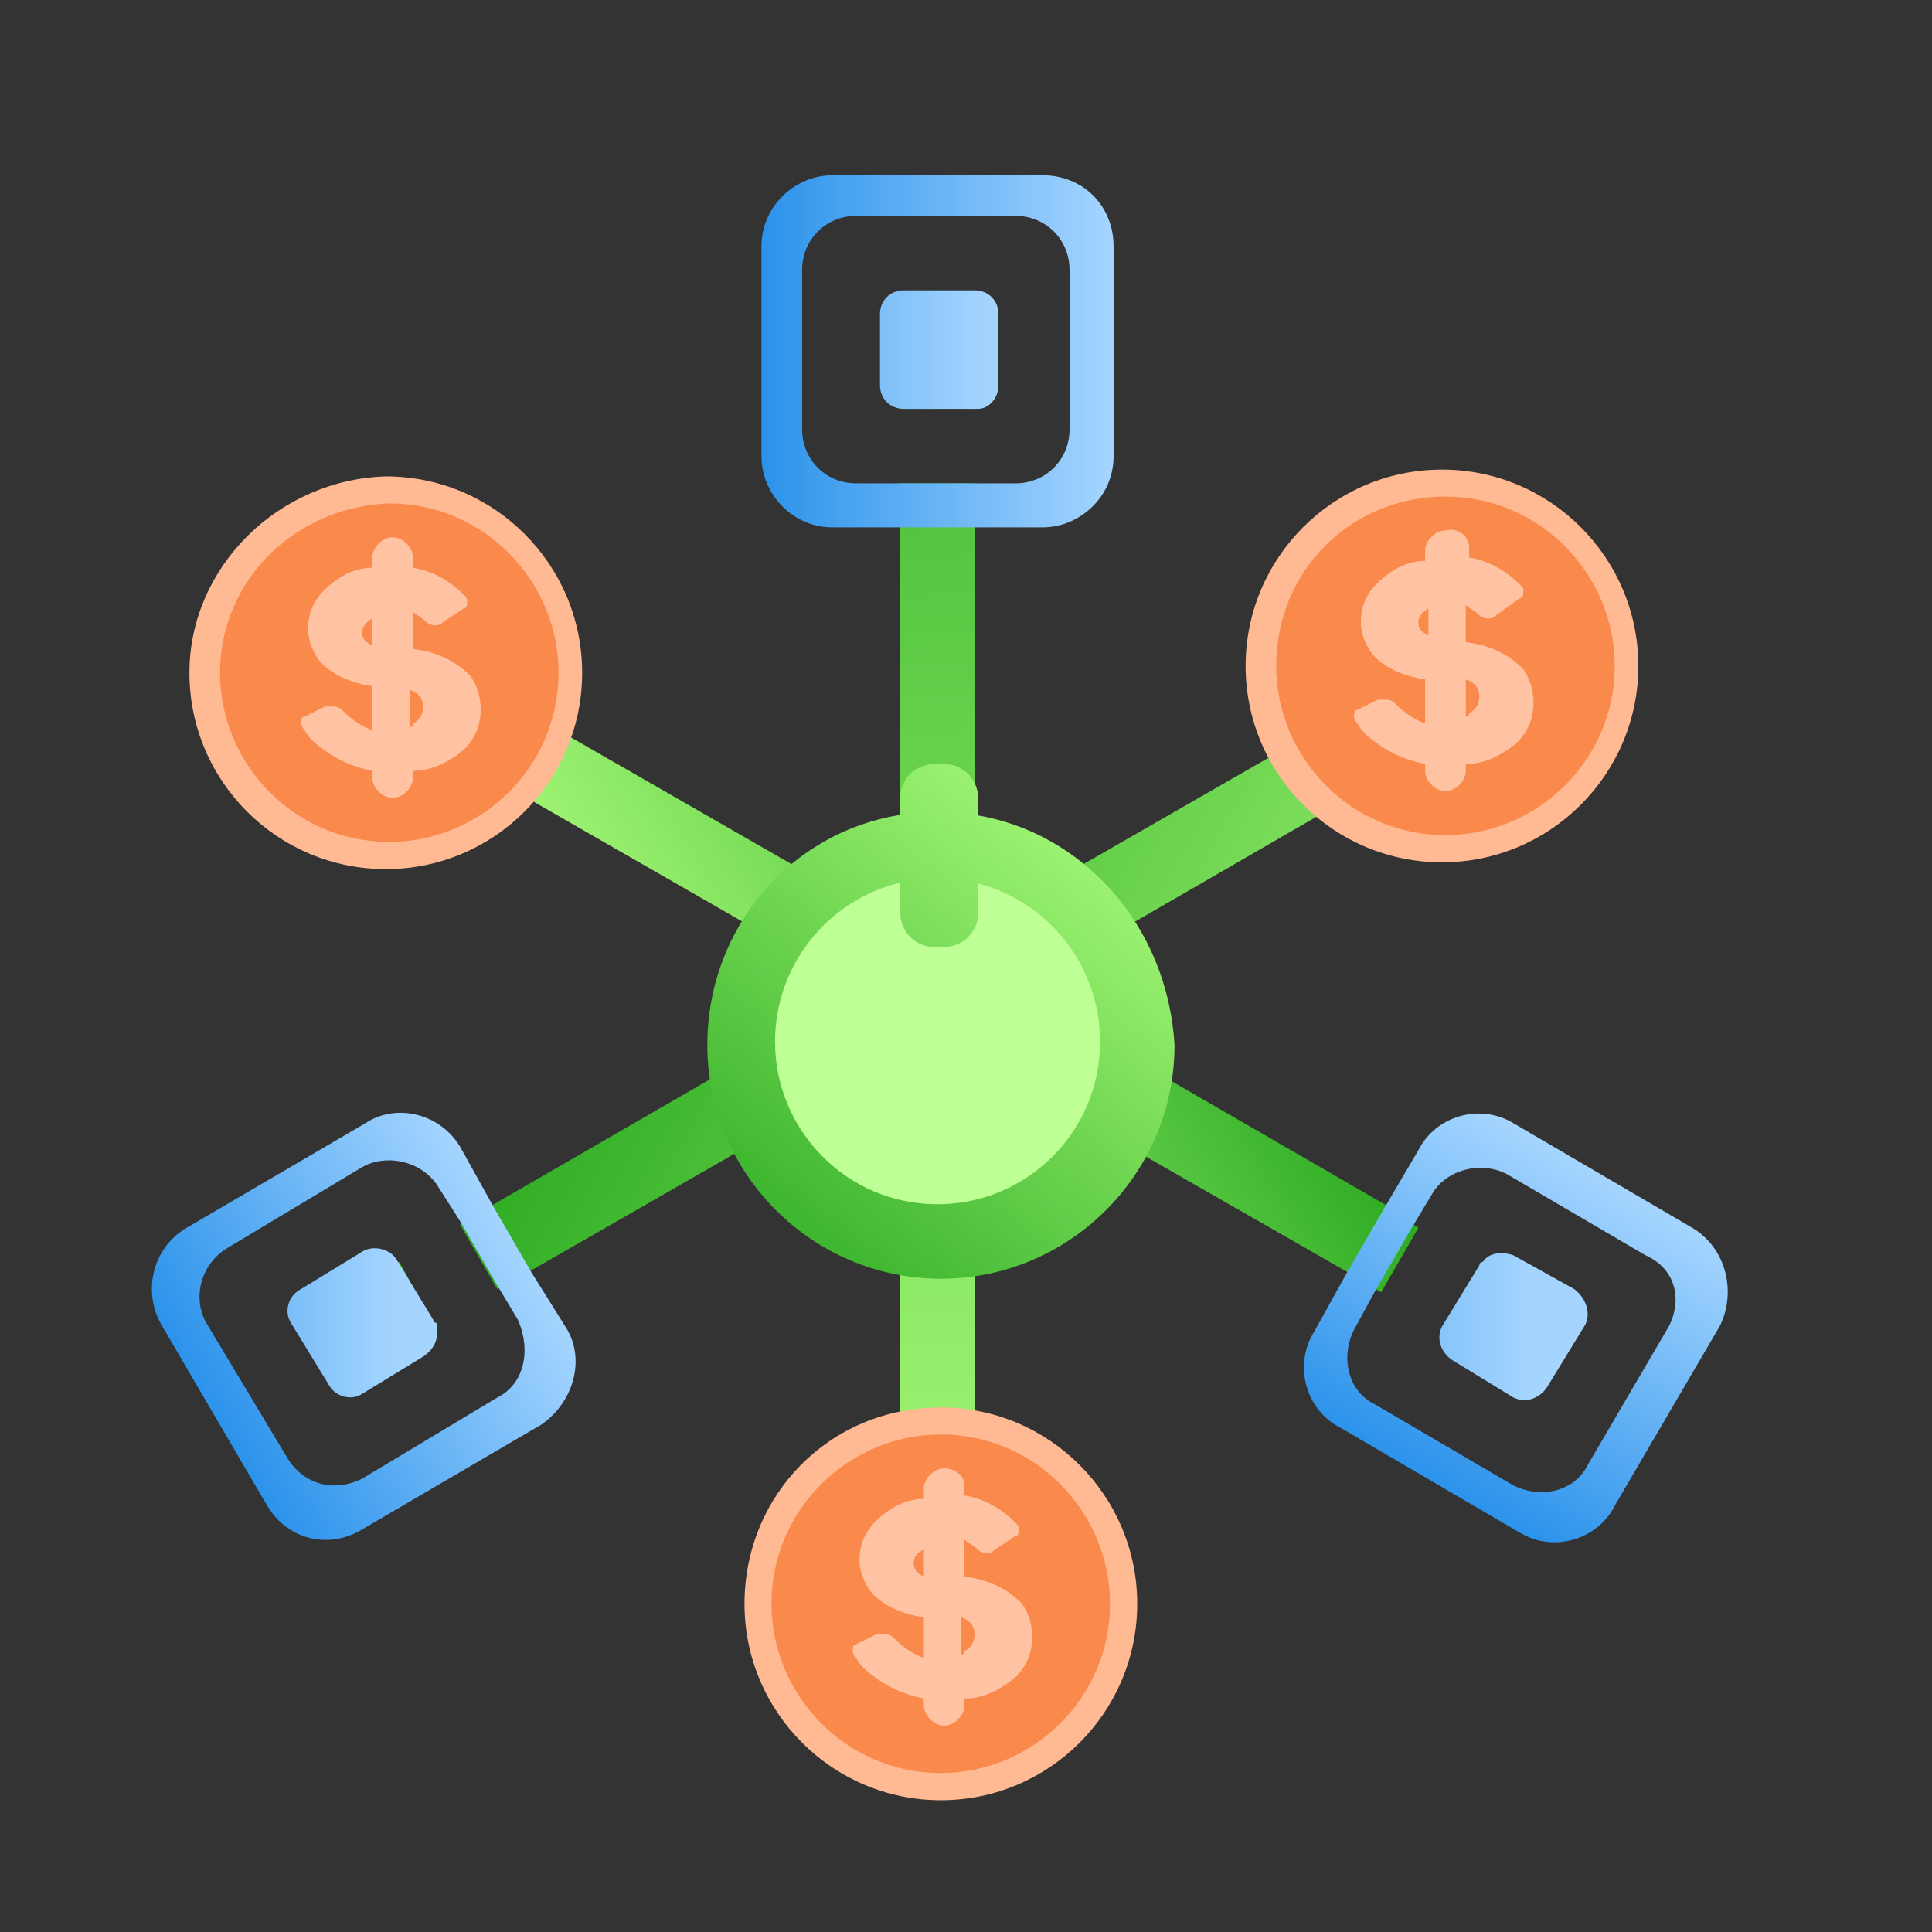
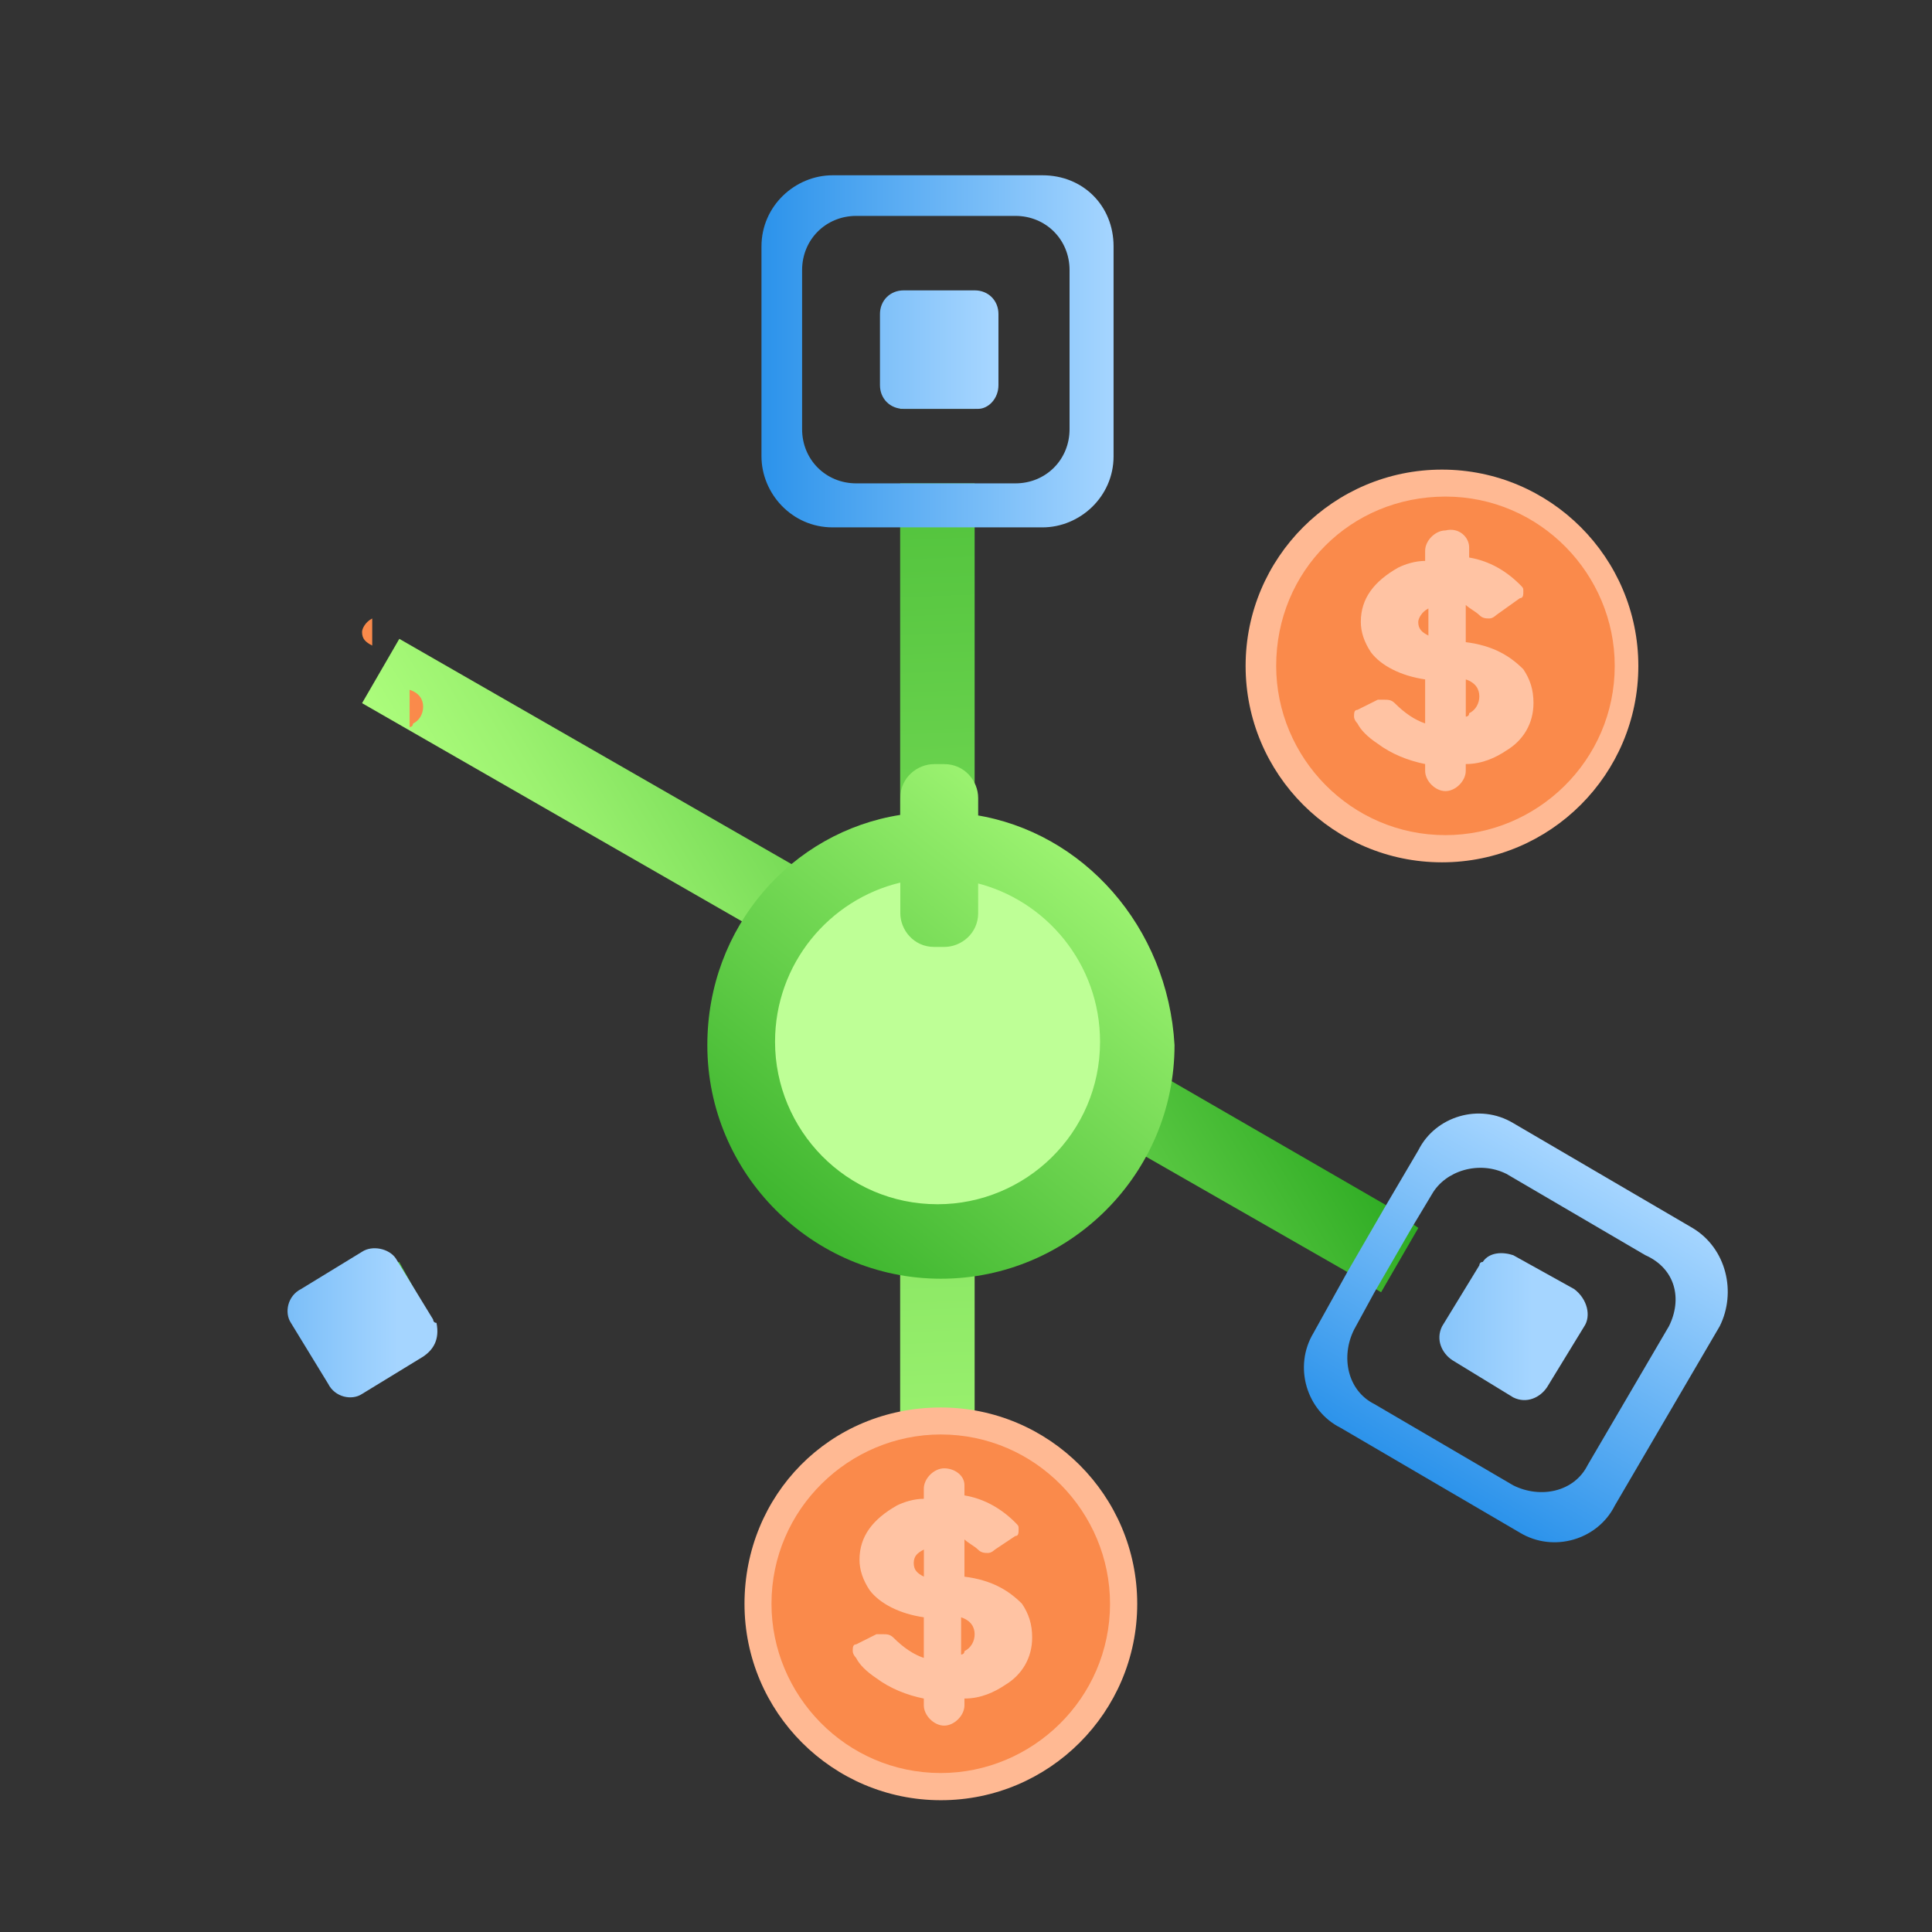
<svg xmlns="http://www.w3.org/2000/svg" width="160" height="160" viewBox="0 0 160 160" fill="none">
  <rect x="0" y="0" width="160" height="160" fill="#333333" stroke="none" />
  <path d="M80.715 28.812H74.547V33.859H80.715V28.812Z" fill="url(#paint0_linear_2691_35499)" />
  <path d="M80.715 40.031H74.547V135.639H80.715V40.031Z" fill="url(#paint1_linear_2691_35499)" />
  <path d="M35.858 109.547C35.858 109.547 35.858 109.827 36.138 109.827L33.334 111.509L30.25 106.182L33.054 104.5L35.858 109.547Z" fill="url(#paint2_linear_2691_35499)" />
-   <path d="M125.29 58.233L84.075 82.065L80.711 84.028L77.626 85.71L74.542 87.673L44.262 105.056L41.178 106.738L38.094 101.411L40.898 99.729L71.458 82.065L74.542 80.383L77.626 78.701L80.711 76.738L122.206 52.906L125.29 58.233Z" fill="url(#paint3_linear_2691_35499)" />
  <path d="M114.657 99.729L117.461 101.691L114.377 107.018L111.573 105.336L80.732 87.673L77.648 85.71L74.564 84.028L71.48 82.065L29.984 58.233L33.069 52.906L74.564 76.738L77.648 78.701L80.732 80.383L84.097 82.065L114.657 99.729Z" fill="url(#paint4_linear_2691_35499)" />
  <path d="M125.311 106.183L122.226 111.51L119.703 110.108L122.787 105.062C122.787 105.062 122.787 104.781 123.068 104.781L125.311 106.183Z" fill="url(#paint5_linear_2691_35499)" />
-   <path d="M32.229 67.489C38.732 67.489 44.005 62.217 44.005 55.713C44.005 49.21 38.732 43.938 32.229 43.938C25.725 43.938 20.453 49.21 20.453 55.713C20.453 62.217 25.725 67.489 32.229 67.489Z" fill="#FFC3A3" />
-   <path d="M15.688 55.715C15.688 64.687 22.977 71.977 31.949 71.977C40.921 71.977 48.211 64.687 48.211 55.715C48.211 46.743 40.921 39.453 31.949 39.453C22.977 39.733 15.688 47.023 15.688 55.715ZM44.566 55.715C44.566 62.724 38.959 68.051 32.23 68.051C25.22 68.051 19.893 62.444 19.893 55.715C19.893 48.706 25.501 43.378 32.23 43.378C38.959 43.378 44.566 48.986 44.566 55.715Z" fill="#FFB993" />
  <path d="M29.984 52.34C29.984 52.901 30.265 53.181 30.826 53.462V51.219C30.265 51.499 29.984 52.06 29.984 52.34Z" fill="#FA8A4B" />
  <path d="M33.922 60.209C33.922 60.209 34.202 60.209 34.202 59.929C34.763 59.648 35.043 59.088 35.043 58.527C35.043 57.966 34.763 57.405 33.922 57.125V60.209Z" fill="#FA8A4B" />
-   <path d="M18.219 55.706C18.219 63.276 24.387 69.725 32.237 69.725C39.807 69.725 46.256 63.557 46.256 55.706C46.256 48.136 40.088 41.688 32.237 41.688C24.387 41.968 18.219 48.136 18.219 55.706ZM34.2 46.173V47.015C35.882 47.295 37.284 48.136 38.406 49.258C38.686 49.538 38.686 49.538 38.686 49.818C38.686 50.099 38.686 50.379 38.406 50.379L36.723 51.501C36.723 51.501 36.443 51.781 36.163 51.781C35.882 51.781 35.602 51.781 35.322 51.501C35.041 51.22 34.48 50.94 34.2 50.66V53.744C36.443 54.024 37.845 54.865 38.966 55.987C39.527 56.828 39.807 57.669 39.807 58.79C39.807 60.472 38.966 61.874 37.565 62.715C36.723 63.276 35.602 63.837 34.2 63.837V64.398C34.2 65.239 33.359 66.08 32.518 66.08C31.677 66.08 30.836 65.239 30.836 64.398V63.837C29.434 63.557 28.032 62.996 26.91 62.155C26.069 61.594 25.509 61.033 25.228 60.473C25.228 60.473 24.948 60.192 24.948 59.912C24.948 59.631 24.948 59.351 25.228 59.351L26.91 58.51C26.91 58.51 27.191 58.51 27.471 58.51C27.752 58.51 28.032 58.51 28.312 58.79C29.153 59.631 29.994 60.192 30.836 60.473V56.828C28.873 56.547 27.191 55.706 26.35 54.585C25.789 53.744 25.509 52.903 25.509 52.061C25.509 50.099 26.63 48.697 28.593 47.575C29.153 47.295 29.994 47.015 30.836 47.015V46.173C30.836 45.332 31.677 44.491 32.518 44.491C33.359 44.491 34.2 45.332 34.2 46.173Z" fill="#FA8A4B" />
  <path d="M77.916 144.598C84.42 144.598 89.692 139.326 89.692 132.823C89.692 126.319 84.42 121.047 77.916 121.047C71.413 121.047 66.141 126.319 66.141 132.823C66.141 139.326 71.413 144.598 77.916 144.598Z" fill="#FFC3A3" />
  <path d="M61.656 132.824C61.656 141.796 68.946 149.086 77.918 149.086C86.89 149.086 94.18 141.796 94.18 132.824C94.18 123.852 86.89 116.562 77.918 116.562C68.666 116.562 61.656 123.852 61.656 132.824ZM90.254 132.824C90.254 139.834 84.647 145.161 77.918 145.161C70.909 145.161 65.582 139.553 65.582 132.824C65.582 125.815 71.189 120.488 77.918 120.488C84.647 120.207 90.254 125.815 90.254 132.824Z" fill="#FFB993" />
  <path d="M75.672 129.45C75.672 130.01 75.952 130.291 76.513 130.571V128.328C75.952 128.608 75.672 128.889 75.672 129.45Z" fill="#FA8A4B" />
  <path d="M79.594 137.022C79.594 137.022 79.874 137.022 79.874 136.741C80.435 136.461 80.715 135.9 80.715 135.339C80.715 134.779 80.435 134.218 79.594 133.938V137.022Z" fill="#FA8A4B" />
  <path d="M63.891 132.816C63.891 140.386 70.059 146.834 77.909 146.834C85.479 146.834 91.928 140.666 91.928 132.816C91.928 125.245 85.76 118.797 77.909 118.797C70.339 118.797 63.891 124.965 63.891 132.816ZM79.872 123.002V123.844C81.554 124.124 82.956 124.965 84.078 126.087C84.358 126.367 84.358 126.367 84.358 126.647C84.358 126.928 84.358 127.208 84.078 127.208L82.395 128.33C82.395 128.33 82.115 128.61 81.835 128.61C81.554 128.61 81.274 128.61 80.993 128.33C80.713 128.049 80.152 127.769 79.872 127.488V130.573C82.115 130.853 83.517 131.694 84.638 132.816C85.199 133.657 85.479 134.498 85.479 135.619C85.479 137.302 84.638 138.703 83.236 139.545C82.395 140.105 81.274 140.666 79.872 140.666V141.227C79.872 142.068 79.031 142.909 78.19 142.909C77.349 142.909 76.507 142.068 76.507 141.227V140.666C75.106 140.386 73.704 139.825 72.582 138.984C71.741 138.423 71.18 137.862 70.9 137.302C70.9 137.302 70.62 137.021 70.62 136.741C70.62 136.46 70.62 136.18 70.9 136.18L72.582 135.339C72.582 135.339 72.863 135.339 73.143 135.339C73.423 135.339 73.704 135.339 73.984 135.619C74.825 136.46 75.666 137.021 76.507 137.302V133.937C74.545 133.657 72.863 132.816 72.022 131.694C71.461 130.853 71.18 130.012 71.18 129.171C71.18 127.208 72.302 125.806 74.264 124.685C74.825 124.404 75.666 124.124 76.507 124.124V123.283C76.507 122.442 77.349 121.601 78.19 121.601C79.031 121.601 79.872 122.161 79.872 123.002Z" fill="#FA8A4B" />
  <path d="M119.432 66.926C125.935 66.926 131.208 61.654 131.208 55.151C131.208 48.647 125.935 43.375 119.432 43.375C112.928 43.375 107.656 48.647 107.656 55.151C107.656 61.654 112.928 66.926 119.432 66.926Z" fill="#FFC3A3" />
  <path d="M103.156 55.152C103.156 64.124 110.446 71.414 119.418 71.414C128.39 71.414 135.68 64.124 135.68 55.152C135.68 46.18 128.39 38.891 119.418 38.891C110.446 38.891 103.156 46.18 103.156 55.152ZM132.035 55.152C132.035 62.162 126.427 67.489 119.698 67.489C112.689 67.489 107.362 61.881 107.362 55.152C107.362 48.143 112.969 42.816 119.698 42.816C126.427 42.535 132.035 48.143 132.035 55.152Z" fill="#FFB993" />
-   <path d="M117.453 51.512C117.453 52.073 117.733 52.353 118.294 52.634V50.391C117.733 50.671 117.453 51.232 117.453 51.512Z" fill="#FA8A4B" />
+   <path d="M117.453 51.512C117.453 52.073 117.733 52.353 118.294 52.634V50.391C117.733 50.671 117.453 51.232 117.453 51.512" fill="#FA8A4B" />
  <path d="M121.391 59.35C121.391 59.35 121.671 59.35 121.671 59.069C122.232 58.789 122.512 58.228 122.512 57.667C122.512 57.107 122.232 56.546 121.391 56.266V59.35Z" fill="#FA8A4B" />
  <path d="M105.688 55.144C105.688 62.714 111.856 69.162 119.706 69.162C127.276 69.162 133.725 62.994 133.725 55.144C133.725 47.574 127.557 41.125 119.706 41.125C111.856 41.125 105.688 47.293 105.688 55.144ZM121.669 45.331V46.172C123.351 46.452 124.753 47.293 125.874 48.415C126.155 48.695 126.155 48.695 126.155 48.975C126.155 49.256 126.155 49.536 125.874 49.536L123.912 50.938C123.912 50.938 123.631 51.218 123.351 51.218C123.071 51.218 122.79 51.218 122.51 50.938C122.23 50.658 121.669 50.377 121.388 50.097V53.181C123.631 53.461 125.033 54.303 126.155 55.424C126.716 56.265 126.996 57.106 126.996 58.228C126.996 59.91 126.155 61.312 124.753 62.153C123.912 62.714 122.79 63.275 121.388 63.275V63.835C121.388 64.676 120.547 65.517 119.706 65.517C118.865 65.517 118.024 64.676 118.024 63.835V63.275C116.622 62.994 115.22 62.433 114.099 61.592C113.258 61.032 112.697 60.471 112.416 59.91C112.416 59.91 112.136 59.63 112.136 59.349C112.136 59.069 112.136 58.788 112.416 58.788L114.099 57.947C114.099 57.947 114.379 57.947 114.659 57.947C114.94 57.947 115.22 57.947 115.501 58.228C116.342 59.069 117.183 59.63 118.024 59.91V56.265C116.061 55.985 114.379 55.144 113.538 54.022C112.977 53.181 112.697 52.34 112.697 51.499C112.697 49.536 113.818 48.134 115.781 47.013C116.342 46.733 117.183 46.452 118.024 46.452V45.611C118.024 44.77 118.865 43.929 119.706 43.929C120.828 43.648 121.669 44.489 121.669 45.331Z" fill="#FA8A4B" />
  <path d="M86.334 14.516H68.95C65.866 14.516 63.062 17.039 63.062 20.404V37.787C63.062 40.871 65.586 43.675 68.95 43.675H86.334C89.418 43.675 92.221 41.151 92.221 37.787V20.404C92.221 17.039 89.698 14.516 86.334 14.516ZM88.576 35.544C88.576 38.067 86.614 40.03 84.091 40.03H70.913C68.39 40.03 66.427 38.067 66.427 35.544V22.366C66.427 19.843 68.39 17.88 70.913 17.88H84.091C86.614 17.88 88.576 19.843 88.576 22.366V35.544Z" fill="url(#paint6_linear_2691_35499)" />
  <path d="M82.688 26.009V31.897C82.688 33.019 81.847 33.86 81.006 33.86H74.838C73.716 33.86 72.875 33.019 72.875 31.897V26.009C72.875 24.888 73.716 24.047 74.838 24.047H80.725C81.847 24.047 82.688 24.888 82.688 26.009Z" fill="url(#paint7_linear_2691_35499)" />
-   <path d="M46.806 109.842L44.002 105.356L40.918 100.029L38.114 94.982C36.432 92.178 32.787 91.337 30.264 93.019L15.404 101.711C12.6 103.393 11.759 107.038 13.441 109.842L22.133 124.702C23.815 127.505 27.18 128.346 29.983 126.664L44.843 117.973C47.647 116.01 48.488 112.365 46.806 109.842ZM41.198 115.73L29.983 122.459C27.74 123.58 25.217 123.019 23.815 120.776L17.086 109.561C15.965 107.599 16.525 104.795 18.768 103.393L29.983 96.664C31.946 95.543 34.75 96.103 36.151 98.066L38.114 101.15L41.198 106.477L42.88 109.281C44.002 111.804 43.441 114.608 41.198 115.73Z" fill="url(#paint8_linear_2691_35499)" />
  <path d="M35.028 112.358L29.981 115.442C29.14 116.003 27.738 115.723 27.177 114.601L24.093 109.555C23.532 108.713 23.812 107.312 24.934 106.751L29.981 103.667C30.822 103.106 32.224 103.386 32.785 104.227L35.869 109.274C35.869 109.274 35.869 109.555 36.149 109.555C36.429 110.956 35.869 111.798 35.028 112.358Z" fill="url(#paint9_linear_2691_35499)" />
  <path d="M140.177 101.701L125.317 93.009C122.513 91.327 118.868 92.448 117.466 95.252L114.663 100.018L111.579 105.346L108.775 110.392C107.093 113.196 108.214 116.841 111.018 118.243L125.878 126.934C128.681 128.617 132.326 127.495 133.728 124.691L142.42 109.832C143.821 107.028 142.98 103.383 140.177 101.701ZM138.214 109.832L131.485 121.327C130.364 123.57 127.56 124.131 125.317 123.009L113.822 116.28C111.579 115.159 111.018 112.355 112.139 110.112L113.822 107.028L116.906 101.701L118.588 98.897C119.709 96.934 122.513 96.093 124.756 97.215L136.251 103.944C138.775 105.065 139.336 107.589 138.214 109.832Z" fill="url(#paint10_linear_2691_35499)" />
  <path d="M131.205 109.837L128.12 114.883C127.56 115.725 126.438 116.285 125.317 115.725L120.27 112.641C119.429 112.08 118.868 110.958 119.429 109.837L122.513 104.79C122.513 104.79 122.513 104.51 122.793 104.51C123.354 103.669 124.476 103.669 125.317 103.949L130.363 106.753C131.485 107.594 131.765 108.996 131.205 109.837Z" fill="url(#paint11_linear_2691_35499)" />
  <path d="M77.636 100.864C85.487 100.864 91.935 94.415 91.935 86.565C91.935 78.714 85.487 72.266 77.636 72.266C69.785 72.266 63.337 78.714 63.337 86.565C63.057 94.415 69.505 100.864 77.636 100.864Z" fill="#BEFF96" />
  <path d="M80.728 67.487V73.094C86.615 74.496 91.102 79.823 91.102 86.272C91.102 93.842 84.933 99.73 77.644 99.73C70.073 99.73 64.186 93.562 64.186 86.272C64.186 79.823 68.672 74.496 74.559 73.094V75.618C74.559 77.019 75.681 78.421 77.363 78.421H78.204C79.606 78.421 81.008 77.3 81.008 75.618V66.085C81.008 64.683 79.886 63.281 78.204 63.281H77.363C75.961 63.281 74.559 64.403 74.559 66.085V67.487C65.588 68.889 58.578 76.739 58.578 86.552C58.578 97.207 67.27 105.898 77.924 105.898C88.578 105.898 97.27 97.207 97.27 86.552C96.709 76.739 89.7 68.889 80.728 67.487Z" fill="url(#paint12_linear_2691_35499)" />
  <defs>
    <linearGradient id="paint0_linear_2691_35499" x1="77.531" y1="26.857" x2="77.903" y2="36.193" gradientUnits="userSpaceOnUse">
      <stop stop-color="#2FAC24" />
      <stop offset="0.349" stop-color="#69D24D" />
      <stop offset="0.684" stop-color="#9CF270" />
      <stop offset="0.849" stop-color="#AFFF7E" />
    </linearGradient>
    <linearGradient id="paint1_linear_2691_35499" x1="74.395" y1="4.516" x2="81.234" y2="176.06" gradientUnits="userSpaceOnUse">
      <stop stop-color="#2FAC24" />
      <stop offset="0.349" stop-color="#69D24D" />
      <stop offset="0.684" stop-color="#9CF270" />
      <stop offset="0.849" stop-color="#AFFF7E" />
    </linearGradient>
    <linearGradient id="paint2_linear_2691_35499" x1="29.901" y1="106.417" x2="40.676" y2="112.142" gradientUnits="userSpaceOnUse">
      <stop stop-color="#2FAC24" />
      <stop offset="0.349" stop-color="#69D24D" />
      <stop offset="0.684" stop-color="#9CF270" />
      <stop offset="0.849" stop-color="#AFFF7E" />
    </linearGradient>
    <linearGradient id="paint3_linear_2691_35499" x1="56.934" y1="66.673" x2="144.475" y2="113.185" gradientUnits="userSpaceOnUse">
      <stop stop-color="#2FAC24" />
      <stop offset="0.349" stop-color="#69D24D" />
      <stop offset="0.684" stop-color="#9CF270" />
      <stop offset="0.849" stop-color="#AFFF7E" />
    </linearGradient>
    <linearGradient id="paint4_linear_2691_35499" x1="95.605" y1="66.696" x2="41.955" y2="99.208" gradientUnits="userSpaceOnUse">
      <stop stop-color="#2FAC24" />
      <stop offset="0.349" stop-color="#69D24D" />
      <stop offset="0.684" stop-color="#9CF270" />
      <stop offset="0.849" stop-color="#AFFF7E" />
    </linearGradient>
    <linearGradient id="paint5_linear_2691_35499" x1="125.459" y1="106.344" x2="118.356" y2="110.649" gradientUnits="userSpaceOnUse">
      <stop stop-color="#2FAC24" />
      <stop offset="0.349" stop-color="#69D24D" />
      <stop offset="0.684" stop-color="#9CF270" />
      <stop offset="0.849" stop-color="#AFFF7E" />
    </linearGradient>
    <linearGradient id="paint6_linear_2691_35499" x1="63.225" y1="28.902" x2="92.189" y2="28.902" gradientUnits="userSpaceOnUse">
      <stop stop-color="#2C93EB" />
      <stop offset="1" stop-color="#A5D5FF" />
    </linearGradient>
    <linearGradient id="paint7_linear_2691_35499" x1="53.646" y1="28.917" x2="81.943" y2="28.917" gradientUnits="userSpaceOnUse">
      <stop stop-color="#2C93EB" />
      <stop offset="1" stop-color="#A5D5FF" />
    </linearGradient>
    <linearGradient id="paint8_linear_2691_35499" x1="17.536" y1="116.98" x2="42.484" y2="102.243" gradientUnits="userSpaceOnUse">
      <stop stop-color="#2C93EB" />
      <stop offset="1" stop-color="#A5D5FF" />
    </linearGradient>
    <linearGradient id="paint9_linear_2691_35499" x1="6.48" y1="109.632" x2="32.941" y2="109.632" gradientUnits="userSpaceOnUse">
      <stop stop-color="#2C93EB" />
      <stop offset="1" stop-color="#A5D5FF" />
    </linearGradient>
    <linearGradient id="paint10_linear_2691_35499" x1="118.191" y1="122.472" x2="132.705" y2="97.402" gradientUnits="userSpaceOnUse">
      <stop stop-color="#2C93EB" />
      <stop offset="1" stop-color="#A5D5FF" />
    </linearGradient>
    <linearGradient id="paint11_linear_2691_35499" x1="96.712" y1="109.963" x2="126.905" y2="109.963" gradientUnits="userSpaceOnUse">
      <stop stop-color="#2C93EB" />
      <stop offset="1" stop-color="#A5D5FF" />
    </linearGradient>
    <linearGradient id="paint12_linear_2691_35499" x1="61.55" y1="106.131" x2="94.723" y2="65.072" gradientUnits="userSpaceOnUse">
      <stop stop-color="#2FAC24" />
      <stop offset="1" stop-color="#AFFF7E" />
    </linearGradient>
  </defs>
</svg>